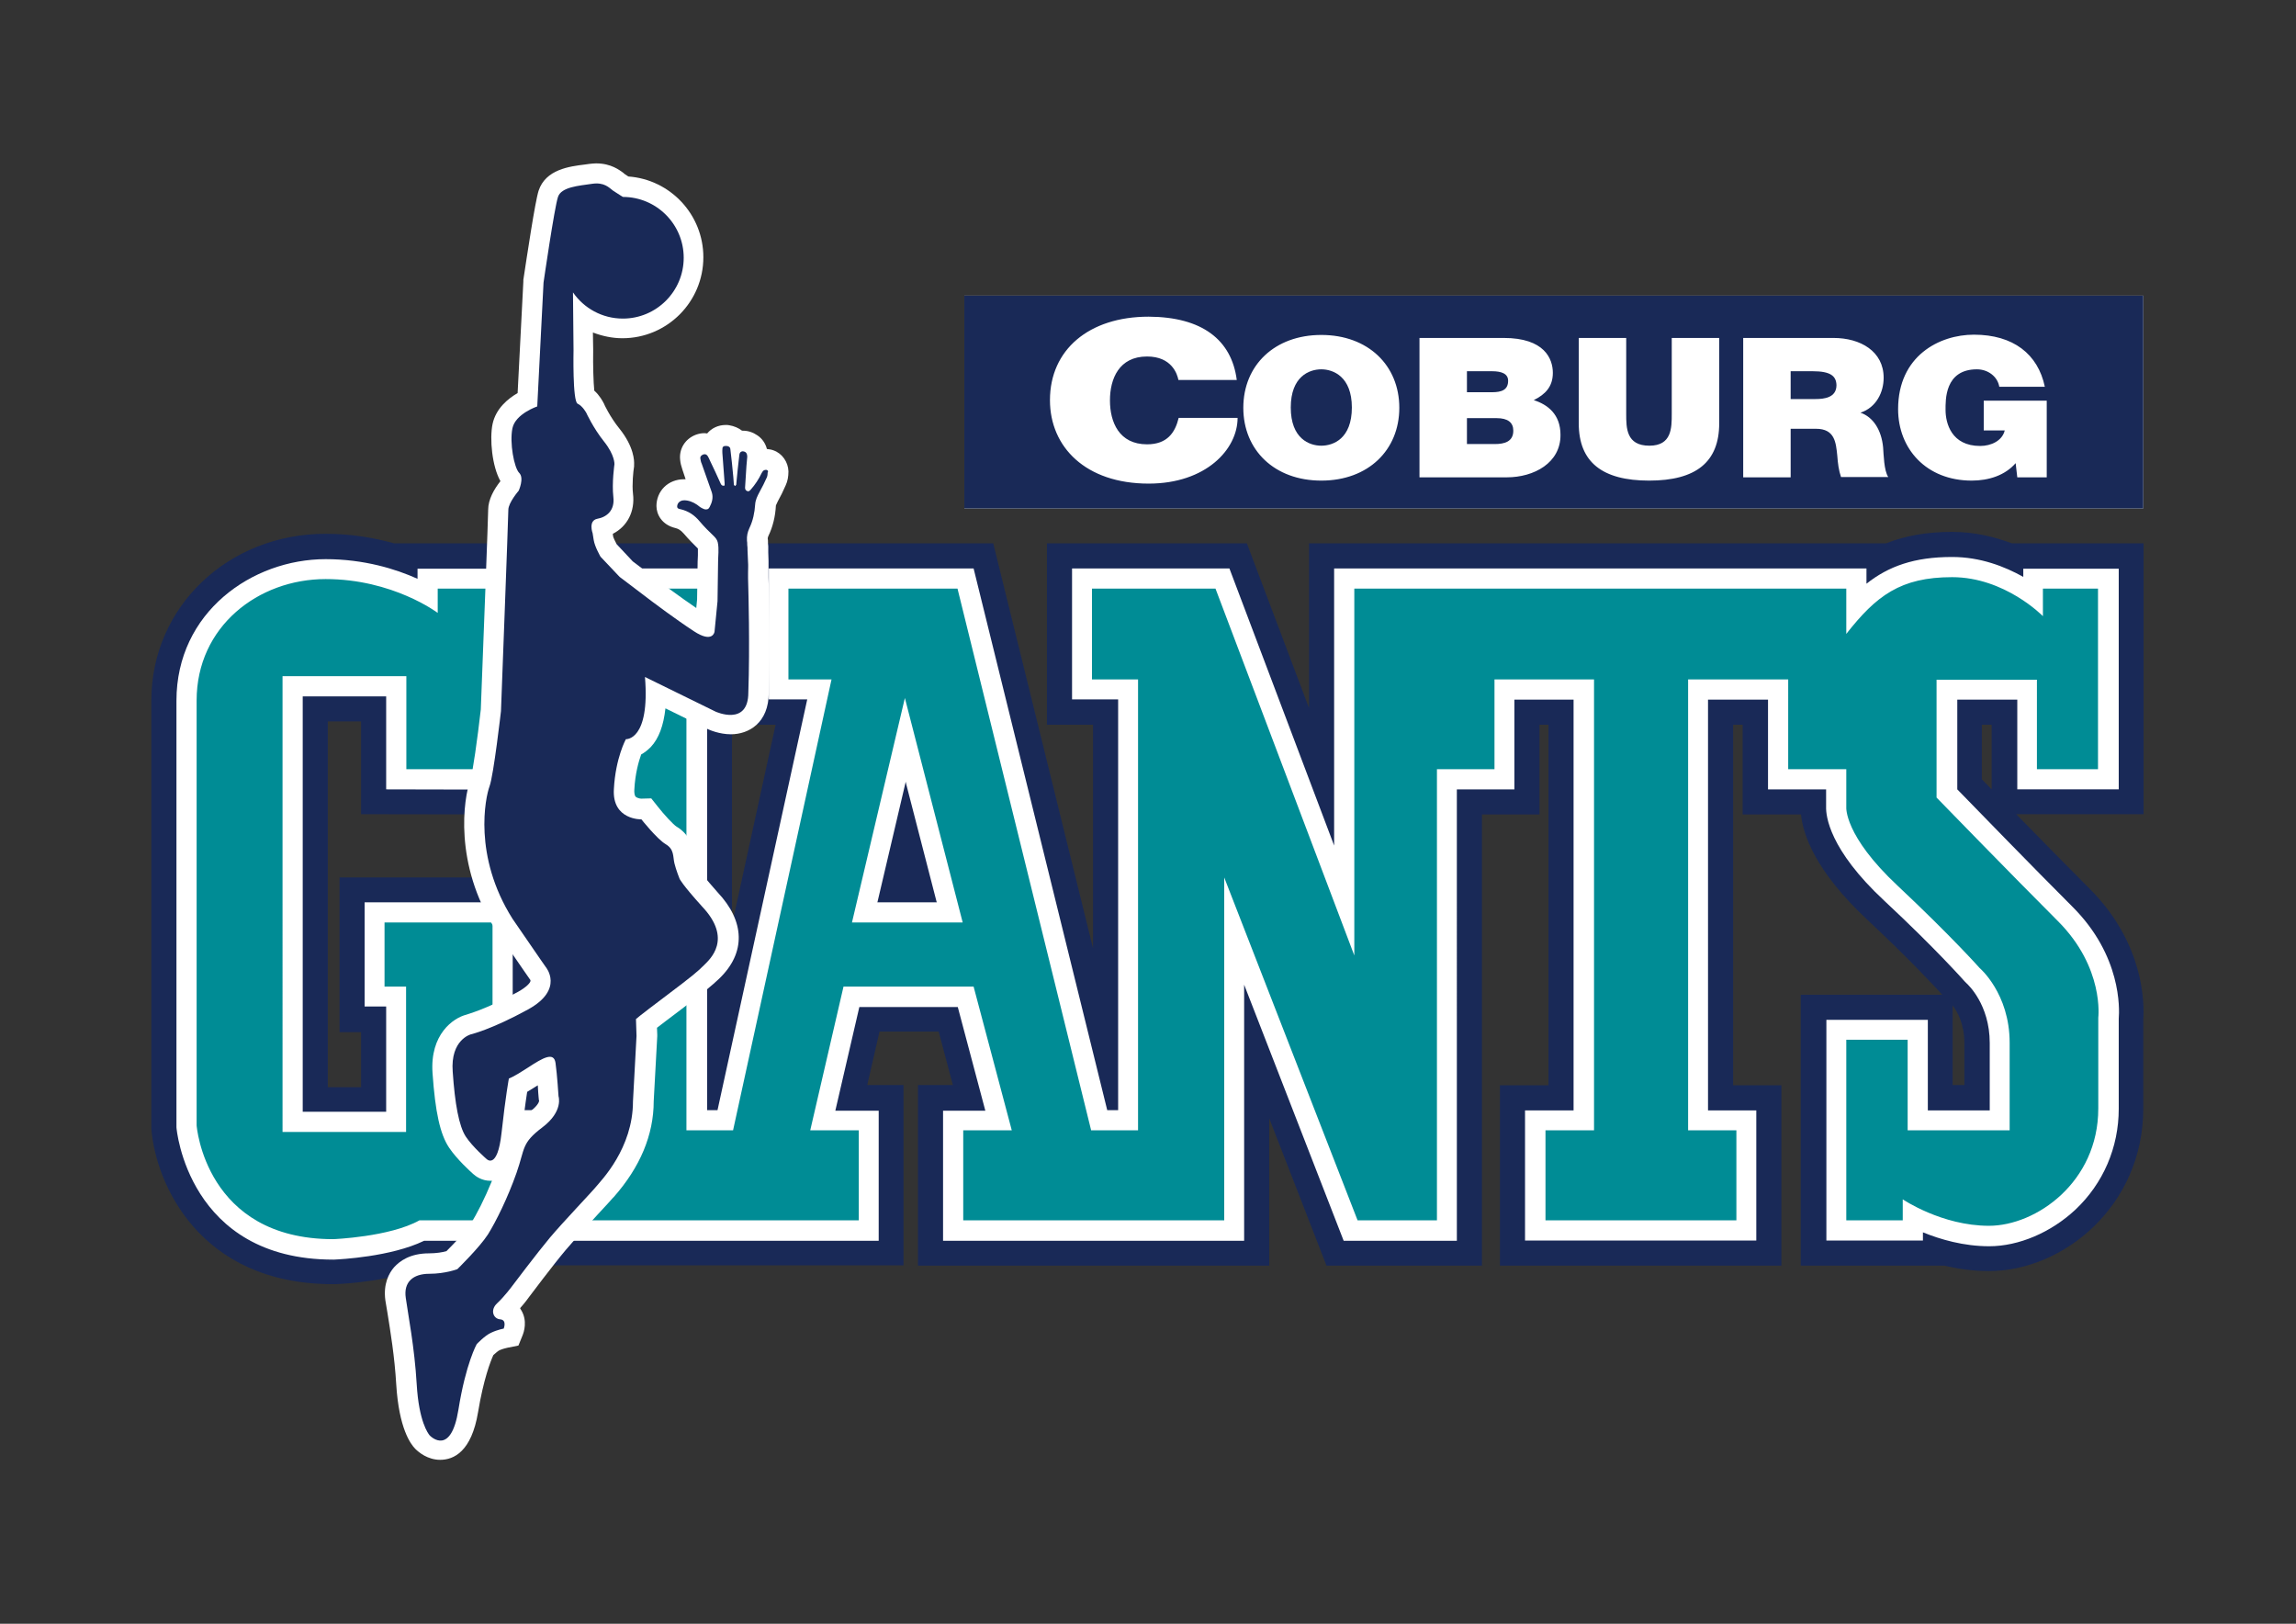
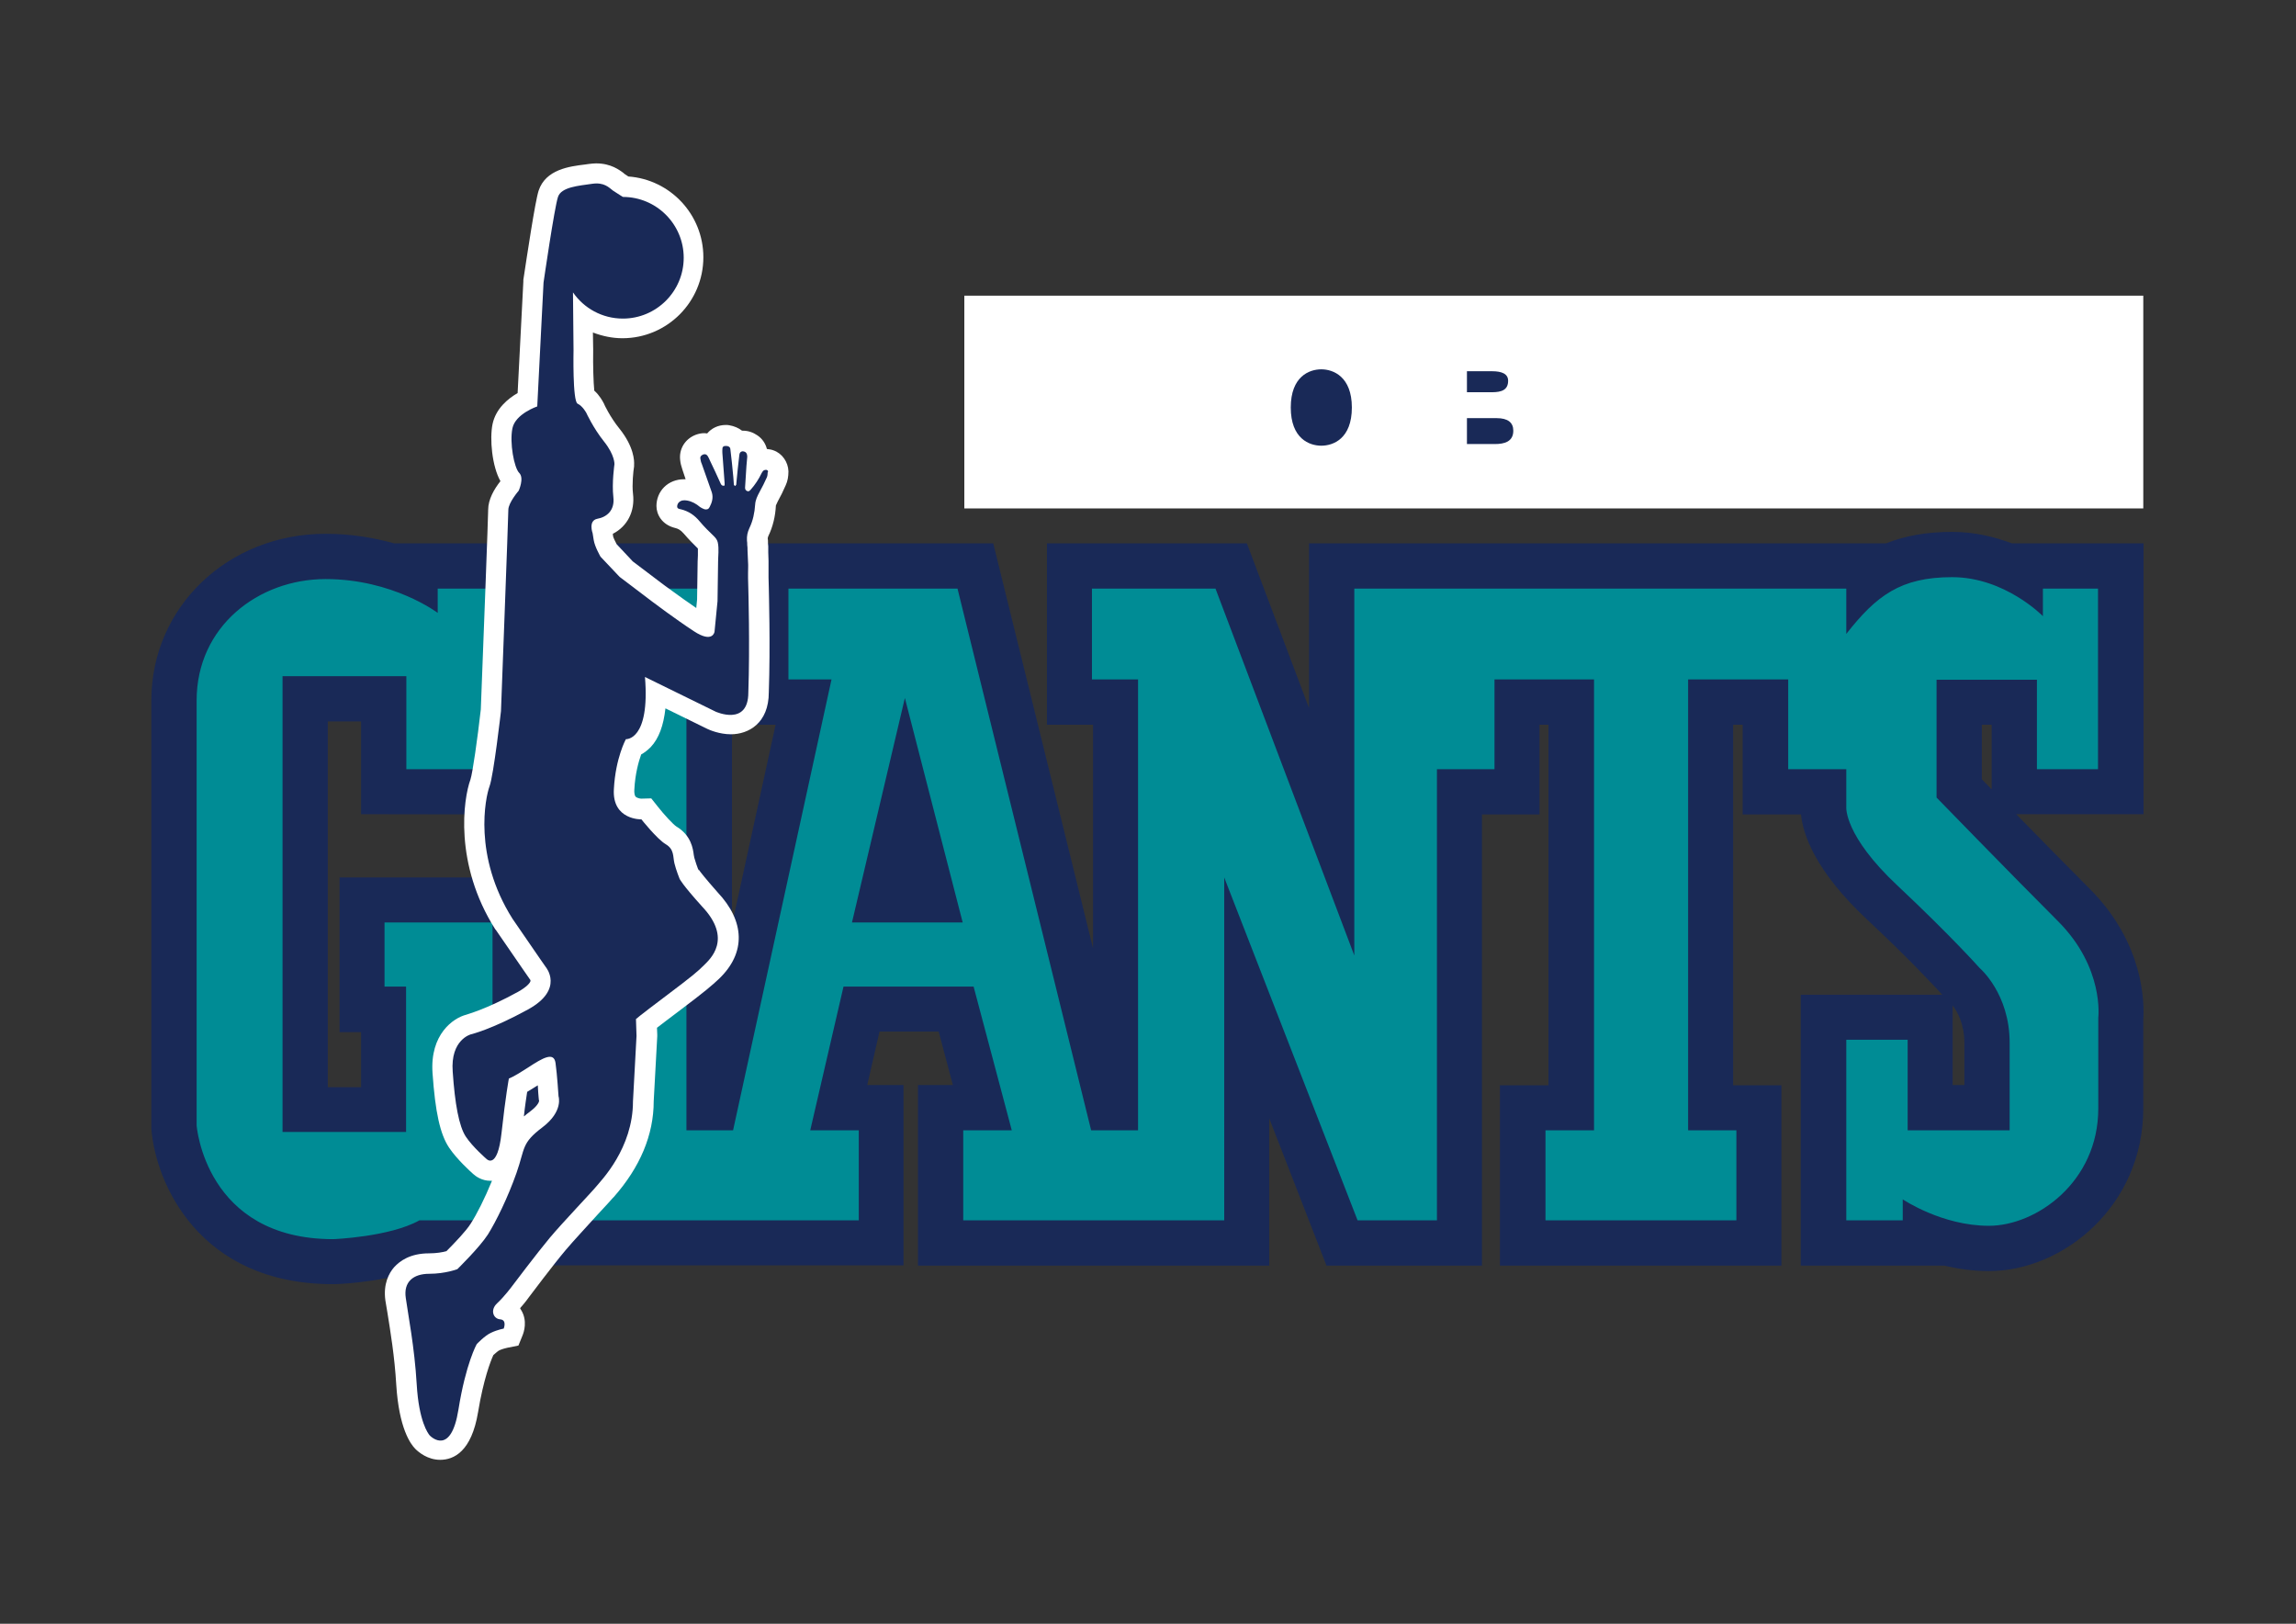
<svg xmlns="http://www.w3.org/2000/svg" version="1.1" id="Layer_1" x="0px" y="0px" viewBox="0 0 841.9 595.3" style="enable-background:new 0 0 841.9 595.3;" xml:space="preserve">
  <rect x="0" y="0" width="841.9" height="595.3" fill="#333333" stroke="none" />
  <style type="text/css">
	.st0{fill:#192957;}
	.st1{fill:#FFFFFF;}
	.st2{fill:#008C95;}
</style>
  <g>
    <g>
      <path class="st0" d="M715.8,195c-9.6,0-17.4,1.5-24.2,4.2H480v60.4l-22.8-60.4h-73.3v66.5h16.6h0.3v82l-36.6-148.5H144.5    c-7.2-2-15.6-3.5-25.1-3.5c-35.8,0-63.9,26.8-63.9,61.1v156.4l0,0.6c1.5,19.7,17.3,57,66.6,57h0.3l0.3,0    c3.7-0.1,21.3-1.1,34.7-6.9h173.9v-66.1H318l4.5-19.6h21.7l5.2,19.6h-12.8V464h128.8v-54l21,54h57V298.6h21.1v-32.9h3.3v132.2    h-17.8V464h103.2v-66.1h-17.7V265.7h3.5v32.9h21.4c0.7,7.3,5.2,20.7,24.1,38.4c15.2,14.2,24.6,24.3,27.7,27.7h-51.9V464H713    c5,1.2,10.5,2,16.3,2c27.3,0,56.6-23.9,56.6-59.6v-32.6c0.4-6,0.4-27.8-19.6-47.9c-8-8-18.3-18.5-27-27.4H786v-99.3h-48.3    C731.3,196.8,724,195,715.8,195L715.8,195z M120.2,264.5h12.2v34l64.2,0.1l-0.1-32.9h4.1v132.2h-3.4v-76.2h-72.7v56.7h7.9v20.2    h-12.2V264.5L120.2,264.5z M726.7,265.7h3.6v23.7c-1.3-1.4-2.6-2.6-3.6-3.7V265.7L726.7,265.7z M284.4,265.7l-16,73.4l0-73.4    H284.4z M716,397.9v-16.7v-12.6c1.6,2.1,4.3,6.7,4.3,13.7v15.5H716L716,397.9z" />
    </g>
    <g>
      <g>
        <path class="st1" d="M353.6,108.4v78h432.3v-78H353.6z" />
      </g>
      <g>
        <path class="st0" d="M548.8,153.3h-10.9v9.5h10.2c3.6,0,6.8-0.9,6.8-4.9C554.9,154.9,552.9,153.3,548.8,153.3z" />
-         <path class="st0" d="M664.7,136.1h-8.1v10.2h9.1c3.2,0,7.7-0.5,7.7-5.1C673.3,137.9,671.3,136.1,664.7,136.1z" />
        <path class="st0" d="M553,139.6c0-2.6-2.4-3.5-5.9-3.5h-9.2v7.7h9.2C550.7,143.8,553,142.9,553,139.6z" />
        <path class="st0" d="M484.5,135.4c-4.4,0-11.2,2.6-11.2,14c0,11.4,6.8,14,11.2,14c4.4,0,11.2-2.6,11.2-14     C495.7,138.1,488.9,135.4,484.5,135.4z" />
-         <path class="st0" d="M353.6,108.4v78h432.3v-78H353.6z M421.2,177.3c-23.1,0-36.2-13.4-36.2-30.6c0-18.4,14.2-30.6,36.2-30.6     c19.6,0.1,30.4,8.5,32.3,23.2h-21.4c-0.4-2.1-2.4-8.6-11.5-8.6c-10.3,0-13.6,8.2-13.6,16.1s3.3,16.1,13.6,16.1     c7.4,0,10.3-4.3,11.6-9.7h21.6C453.8,164.8,442.1,177.3,421.2,177.3z M484.5,176.2c-17.2,0-28.6-11.2-28.6-26.7     c0-15.6,11.5-26.7,28.6-26.7c17.2,0,28.6,11.2,28.6,26.7C513.1,165,501.7,176.2,484.5,176.2z M552.5,175h-32v-51.1h30.9     c14.9,0,18,7.6,18,12.8c0,5.1-2.8,7.9-7,10c5.1,1.6,9.8,5.2,9.8,12.7C572.3,169.7,562.5,175,552.5,175z M630.4,155.2     c0,14.2-8.5,21-25.7,21c-17.2,0-25.8-6.8-25.8-21v-31.3h17.4v27.8c0,5.2,0,11.7,8.5,11.7c8.2,0,8.2-6.5,8.2-11.7v-27.8h17.4     V155.2z M675.1,175c-0.9-2.6-1.2-5.2-1.4-7.9c-0.5-4.9-0.9-9.9-7.8-9.9h-9.3V175h-17.4v-51.1h33.1c9.9,0,18.4,4.9,18.4,14.6     c0,5.3-2.7,10.9-8.5,12.8c4.7,1.6,7.7,6.4,8.3,12.7c0.2,2.5,0.3,8.6,1.9,10.9H675.1z M750.7,175h-11l-0.6-5.2     c-3.9,4.5-9.9,6.4-16.1,6.4c-16.7,0-27-11.7-27-26.2c0-19.5,15.1-27.3,27.8-27.3c14.4,0,23.5,7.1,26,19.1h-16.7     c-0.6-3.7-4.1-6.4-8.2-6.4c-11.9,0-11.5,11.4-11.5,14.9c0,4.8,2.1,13.2,12.7,13.2c4,0,8.1-1.9,9-5.7h-7.7v-10.9h23.1V175z" />
      </g>
    </g>
-     <path class="st1" d="M715.8,204.2c-13.9,0-23.3,3.4-31.4,9.8v-5.6H489.2V310l-38.4-101.6h-57.7v48h16.9v150.6h-4l-49-198.6h-75.1   v48h14.1l-32.9,150.6h-3.8l0-150.6h17.7v-48h-84.7v48h17.7v150.6H188v-76.2h-54.3v38.2h7.9v38.6H111V255.3h30.6v34.1l45.7,0.1   l-0.2-81h-34v3.7c-8-3.6-19.6-7.2-33.7-7.2c-26.9,0-54.7,19.4-54.7,51.9v155.8v0.3l0,0.3c0,0.5,4.2,48.5,57.5,48.5h0.1l0.1,0   c2.2-0.1,20.9-1,33.1-6.9h166.7v-47.7h-15.9l8.8-38h36.1l10.1,38h-15.5v47.7h110.4v-93.9l36.5,93.9h41.5V289.4h21.1v-32.9h21.7   v150.6h-17.8v47.7h84.8v-47.7h-17.7V256.5h22v32.9h21.3v6.4c-0.1,3.3,1.1,15.6,21.3,34.4c19.3,18,29.4,29.5,29.5,29.6l0.8,0.8   c0.3,0.3,8.4,7.6,8.4,21.8v24.7h-22.7v-33.2h-37.2v80.9h35.4v-3c6.4,2.6,14.9,5.1,24.3,5.1c10.8,0,22.6-5,31.6-13.4   c10.2-9.6,15.9-22.8,15.9-37v-33c0.3-3.7,1-23.1-16.9-41c-14.1-14.1-35.6-36.2-42.3-43.1v-32.9h22v32.9h37.2v-80.9h-35v3   C735.1,207.7,726.2,204.2,715.8,204.2L715.8,204.2z M321.7,330.8l0.1-0.3l10.1-43l0.2-0.9l0.2,0.9l11.1,43l0.1,0.3H321.7   L321.7,330.8z" />
    <g>
      <path class="st2" d="M754.6,337.7c-17.1-17.1-44.5-45.3-44.5-45.3v-43.2h36.8V282h22.4v-66.2h-20.2v10.1c0,0-13.9-14.3-33.3-14.3    c-18.9,0-27.8,6.8-38.8,20.8c0-1.7,0-16.6,0-16.6H496.6v134.5l-50.9-134.5h-45.3v33.3h16.9v165.3h-17.2l-49-198.6h-62v33.3h15.8    l-36.1,165.3h-17.1l0-165.3h17.7v-33.3h-70v33.3h17.7v165.3h-36.5v-76.2h-39.6v23.5h7.9V415h-45.3V247.9H149V282l31,0l-0.2-66.2    h-19.3v8.9c0,0-16.4-12.4-41.1-12.4s-47.3,17.4-47.3,44.5c0,27.1,0,155.8,0,155.8s3.1,41.7,50.1,41.7c0,0,20.7-0.8,31.6-6.9h161.1    v-33h-17.8l12.2-52.7H357l14,52.7h-17.8v33h95.7V321.7l48.9,125.7h29.1V282H548v-32.9h36.5v165.3h-17.8v33h70v-33H619V249.1h36.7    V282H677v13.9c0,0-0.9,10.4,18.9,28.9c19.8,18.6,30,30.1,30,30.1s11,9.3,11,27.4s0,32.1,0,32.1h-37.4v-33.2H677v66.2h20.7v-7.7    c0,0,14.3,9.7,31.6,9.7s40.1-16,40.1-43c0-27,0-33.3,0-33.3S771.7,354.8,754.6,337.7z M312.4,338.2l19.4-82.3l21.2,82.3H312.4z" />
    </g>
    <path class="st1" d="M218.6,59.9c-0.8,0-1.7,0.1-2.6,0.2l-1.4,0.2c-5.8,0.7-14.5,1.8-17.1,9.6c-1.3,4-4.3,24.2-5.6,32.7l0,0.3   l0,0.3l-2.1,40.9c-3.6,2.1-8,5.7-9.2,11.4c-1.1,5.4-0.2,15.4,2.9,20.9c-2.3,2.9-4.5,6.7-4.5,10.5c0,2.3-1.6,44.9-2.7,73.2   c-1.2,10.6-3,23.3-3.8,25.7c-2.6,7.1-6.1,30.9,9.1,54.9l0.1,0.1l0.1,0.1c10.7,15.6,12.2,17.7,12.4,18l0.1,0.1   c0.1,0.1,0.3,0.5,0.2,0.7c-0.1,0.6-1.3,2.1-4.5,3.9c-12.2,6.7-19,8.3-19,8.4c-4.8,1.2-13.4,7.2-12.4,21.4c1,14.4,2.8,22.5,6.1,27.4   c2.9,4.3,7.9,8.8,8.8,9.6c1,0.9,3.2,2.5,6.3,2.5c0.2,0,0.4,0,0.6,0c-2.7,6.6-5.6,12.3-7.8,15.7c-1.6,2.6-5.9,7.1-8.9,10.1   c-1.4,0.4-3.7,0.8-6.4,0.8c-6.9,0-10.7,2.8-12.8,5.1c-1.9,2.2-4,6.1-3.2,12.1c0.2,1.3,0.5,3,0.8,4.8c1,6.3,2.6,15.8,3.2,26.2   c1,15.9,5.2,21.7,7,23.5c1.2,1.2,4.5,4,9.1,4c5,0,11.5-3,13.9-17.5c2-12.1,4.6-18.7,5.6-20.9c0.9-0.8,1.8-1.6,2.3-1.8   c1.1-0.5,2.5-0.8,2.9-0.9l4-0.8l1.5-3.7c0.5-1.2,1.9-5.4-0.5-9.3c-0.1-0.2-0.3-0.4-0.4-0.7c1.8-2,3.1-3.8,3.3-4.1   c0,0,9-12,13.5-17.3c2.7-3.2,8-8.9,11.8-13.1c3.1-3.3,4.7-5.1,5.4-5.9l0.4-0.4c9.6-10.9,14.6-22.7,14.6-35.1l1.3-23.8l0-0.3l0-0.3   l-0.1-2.5c1.6-1.2,4-3.1,7.9-6c10.1-7.6,12.1-9.4,14.8-11.9l0.2-0.2c9.7-9.4,9.4-20.9-0.7-31.6c-4.5-5.1-6.3-7.4-6.9-8.3l0.1,0.4   c0-0.1-0.1-0.1-0.1-0.2l-0.1-0.2c0,0,0-0.1-0.1-0.1c-0.4-1-1-2.8-1.4-4.2c-0.1-0.3-0.1-0.7-0.2-1c-0.3-2.3-0.9-7.2-6.4-10.5   c-1.1-0.7-4.4-4.2-6.9-7.4l-2.3-2.9l-3.7,0.1c-0.5,0-1.7-0.3-2.1-0.8c-0.3-0.4-0.5-1.4-0.4-2.6c0.3-5.8,1.6-10.3,2.5-12.8   c1.1-0.6,2.3-1.5,3.5-2.7c3-3.2,4.7-7.9,5.4-14.2l15.3,7.5c0.8,0.4,4.5,2,8.7,2c6.4,0,13.9-4,13.9-15.4c0.6-17.1,0-37.5,0-38.3   l-0.1-3.8l0-1.9l0-1c0-1.1,0-2.2,0-3.2c0-1-0.1-2.1-0.1-3.1l0-1.4l0-0.4l0-0.2l0-0.2l-0.1-1.1l0-0.4c0-0.5,0-0.9-0.1-1.4   c0-0.1,0-0.2,0.2-0.8c1.7-3.5,2.6-7.3,2.8-11.3c0.1-0.3,0.5-1,0.7-1.5c1-1.8,2-3.8,2.9-5.9c0.7-1.5,1-3.2,1-5.1   c-0.1-3.4-2.3-6.6-5.5-7.7c-0.8-0.3-1.6-0.4-2.4-0.5c-0.5-2-1.7-3.8-3.5-5c-1.6-1.1-3.4-1.7-5.2-1.7c-0.1,0-0.3,0-0.4,0   c-1.3-1-2.9-1.7-4.7-2c-0.4-0.1-0.9-0.1-1.3-0.1c-2.8,0-5.2,1.2-6.8,3.1c-0.3,0-0.6-0.1-1-0.1c-1.1,0-2.1,0.2-3.2,0.6   c-3.9,1.5-6.2,5.2-5.7,9.3c0.1,1.1,0.4,2.2,0.8,3.4c0.4,1.2,0.8,2.4,1.2,3.6c-0.2,0-0.4,0-0.6,0c-2.8,0-5.4,1-7.3,2.9   c-1.8,1.8-2.8,4.3-2.8,6.9c0,3,1.9,6.9,7,8.1c0.8,0.2,1.8,0.6,3,2c1.7,2,3.5,3.8,5.2,5.5c0,0.7,0,1.6,0,2.5c0,0.8-0.1,1.6-0.1,2.3   v0l0,0.2l-0.2,13.7l-0.3,3.1c-5.9-4-11.7-8.4-11.8-8.4l-11.5-8.7l-5.9-6.3c-0.6-1.1-1.2-2.4-1.3-2.9l-0.1-0.9   c5.3-2.7,8.2-8.2,7.4-14.7c-0.4-3.3,0.1-8.3,0.4-10l0-0.3l0-0.3c0.1-1.4,0-6.6-5.4-13.3c-3.4-4.2-5.6-8.9-5.6-9l0-0.1l-0.1-0.1   c-0.4-0.8-1.5-2.9-3.5-4.7c-0.3-3-0.5-9.1-0.4-14.9l0-0.1l0-0.1l-0.1-6.2c3.4,1.3,7.1,2.1,10.8,2.1c16.4,0,29.7-13.3,29.7-29.7   c0-15.6-12.1-28.5-27.5-29.6c-0.5-0.3-1.1-0.7-1.5-1c-0.1-0.1-0.2-0.2-0.3-0.3C227.2,62.4,224.1,59.9,218.6,59.9L218.6,59.9z    M193.3,400.3c1-0.6,2.3-1.4,3.9-2.4c0.1,1.9,0.2,3.5,0.3,4.4l0.1,1l0.1,0.3c-0.1,0.6-0.8,2-3.2,3.8c-0.9,0.7-1.7,1.3-2.4,1.9   C192.5,405.4,193,402.4,193.3,400.3L193.3,400.3z" />
    <path class="st0" d="M281.2,172.3c-0.4-0.1-0.9,0-1.2,0.2c-0.3,0.2-0.5,0.6-0.7,0.9c-1.1,2.3-2.4,4.3-4.1,6.2   c-0.4,0.4-0.7,0.7-1.3,0.4c-0.5-0.2-0.7-0.7-0.7-1.2c0.2-2.6,0.3-5.3,0.5-7.9c0.1-1.1,0.2-2.3,0.3-3.4c0-0.6-0.1-1.3-0.6-1.7   c-1.1-0.7-2.2-0.3-2.3,1c-0.4,3.5-0.8,6.9-1.1,10.4c0,0.1,0,0.3,0,0.4c-0.1,0.2-0.3,0.4-0.4,0.6c-0.2-0.2-0.5-0.3-0.5-0.5   c-0.1-0.9-0.1-1.8-0.2-2.7c-0.3-3.5-0.7-7-1.1-10.4c-0.1-0.8-0.7-1-1.3-1.1c-1-0.1-1.6,0.2-1.6,1c-0.1,1,0,2.1,0.1,3.2   c0.2,3.1,0.5,6.3,0.7,9.4c0,0.3,0,0.6,0,0.9c-0.7,0.2-1.1,0-1.4-0.6c-1.3-2.9-2.6-5.7-4-8.6c-0.2-0.5-0.5-1.1-0.8-1.6   c-0.4-0.6-0.9-0.8-1.6-0.6c-0.7,0.3-1.2,0.7-1.1,1.5c0.1,0.6,0.2,1.3,0.5,1.9c1.2,3.5,2.5,7,3.7,10.5c0.6,1.9,0.1,3.7-0.8,5.4   c-0.4,0.8-1,1-1.9,0.8c-0.6-0.2-1.1-0.5-1.6-0.8c-1.4-1.2-3-2.1-4.8-2.4c-1.1-0.2-2.2-0.1-3,0.7c-0.4,0.4-0.6,1-0.6,1.5   c0,0.7,0.6,0.9,1.3,1c2.9,0.7,5.1,2.2,7,4.5c1.6,1.9,3.4,3.7,5.2,5.4c0.7,0.7,1.2,1.4,1.4,2.3c0.5,2.4,0.1,4.9,0.1,7.3   c0,0.1,0,0.2,0,0.3c0,0,0,0,0,0l-0.2,13.9l-1.1,11.2c0,0-0.6,4.4-7.6-0.2c-7-4.6-15.2-10.8-15.2-10.8l-12-9.1l-7-7.4   c0,0-2.1-3.6-2.5-6.1c-0.4-2.5-0.4-2.5-0.4-2.5s-1.7-4.6,1.7-5.3c3.4-0.6,6.5-3,5.9-8c-0.6-5.1,0.4-12,0.4-12s0.2-3.3-3.8-8.3   c-4-5-6.5-10.5-6.5-10.5s-1.3-2.5-3.2-3.4c-1.9-0.8-1.5-19.6-1.5-19.6l-0.2-21.1l0-0.1c4,5.8,10.7,9.6,18.3,9.6   c12.3,0,22.3-10,22.3-22.3s-10-22.3-22.3-22.3c0,0-2.1-1.3-3.6-2.3c-1.5-1.1-3.2-3.2-7.8-2.5s-11.2,1.1-12.4,4.8   c-1.3,3.8-5.3,31.4-5.3,31.4L197,149c0,0-8,2.7-9.1,8c-1.1,5.3,0.6,14.5,2.5,16.4c1.9,1.9-0.2,6.5-0.2,6.5s-3.8,4.4-3.8,7   c0,2.5-2.7,73.8-2.7,73.8s-2.7,23.6-4.2,27.6c-1.5,4-6.1,25.5,8.4,48.5c11.1,16.2,12.2,17.7,12.2,17.7s7,8.2-6.5,15.6   c-13.5,7.4-20.9,9.1-20.9,9.1s-7.6,1.9-6.7,13.7c0.8,11.8,2.3,20,4.8,23.8c2.5,3.8,7.6,8.2,7.6,8.2s4,4.2,5.5-9.5   c1.5-13.7,2.7-20,2.7-20s1.5-0.4,7-4c5.5-3.6,9.5-5.9,10.1-1.7c0.6,4.2,1.1,12.2,1.1,12.2s1.9,5.5-5.9,11.4   c-7.8,5.9-6.3,7.6-9.5,16.7c-3.2,9.1-7.5,17.8-10.5,22.6c-3.1,4.8-11.2,12.7-11.2,12.7s-4.4,1.7-10.3,1.7c-5.9,0-9.5,3-8.6,8.9   c0.8,5.9,3.2,17.9,4,31.6c0.8,13.7,4.2,18.1,4.8,18.8c0.6,0.6,7.8,7.4,10.5-9.5c2.7-16.9,6.7-24,6.7-24s3-3.2,5.3-4.2   c2.3-1.1,4.6-1.5,4.6-1.5s1.3-3.2-1.3-3.4c-2.5-0.2-3.8-3.4-1.1-5.9c2.7-2.5,5.5-6.3,5.5-6.3s9.2-12.2,13.8-17.7   c4.6-5.5,15.6-17,17.2-19s13.3-13.8,13.3-31c1.3-24,1.3-24,1.3-24l-0.2-6.2c0,0,0.8-0.8,10.9-8.4c10.1-7.6,11.8-9.1,14-11.3   c2.2-2.2,10.7-9.6-0.7-21.6c-7.4-8.2-8.2-10.1-8.2-10.1s-1.3-3.2-1.9-5.7c-0.6-2.5,0-5.1-3.2-7c-3.2-1.9-8.9-9.1-8.9-9.1   s-10.8,0.3-10.1-11.1c0.6-11.4,4.4-18.3,4.4-18.3s8.9,0.6,7-22.8l25.9,12.7c0,0,12,5.5,12-7c0.6-17.1,0-38,0-38l-0.1-3.9l0,0   c0,0,0,0,0,0l0-2c0-1.3,0.1-2.7,0-3.8c-0.1-1.5-0.1-3.1-0.2-4.6l0-0.6c0,0,0-0.5-0.1-1.2c0-0.5,0-1.1-0.1-1.6   c-0.1-1.7,0.2-3.1,0.9-4.6c1.3-2.7,1.9-5.6,2.1-8.6c0.1-1.7,0.8-3.1,1.6-4.6c1-1.8,1.9-3.6,2.7-5.4c0.2-0.5,0.3-1.2,0.3-1.8   C281.8,172.9,281.5,172.4,281.2,172.3z" />
  </g>
</svg>